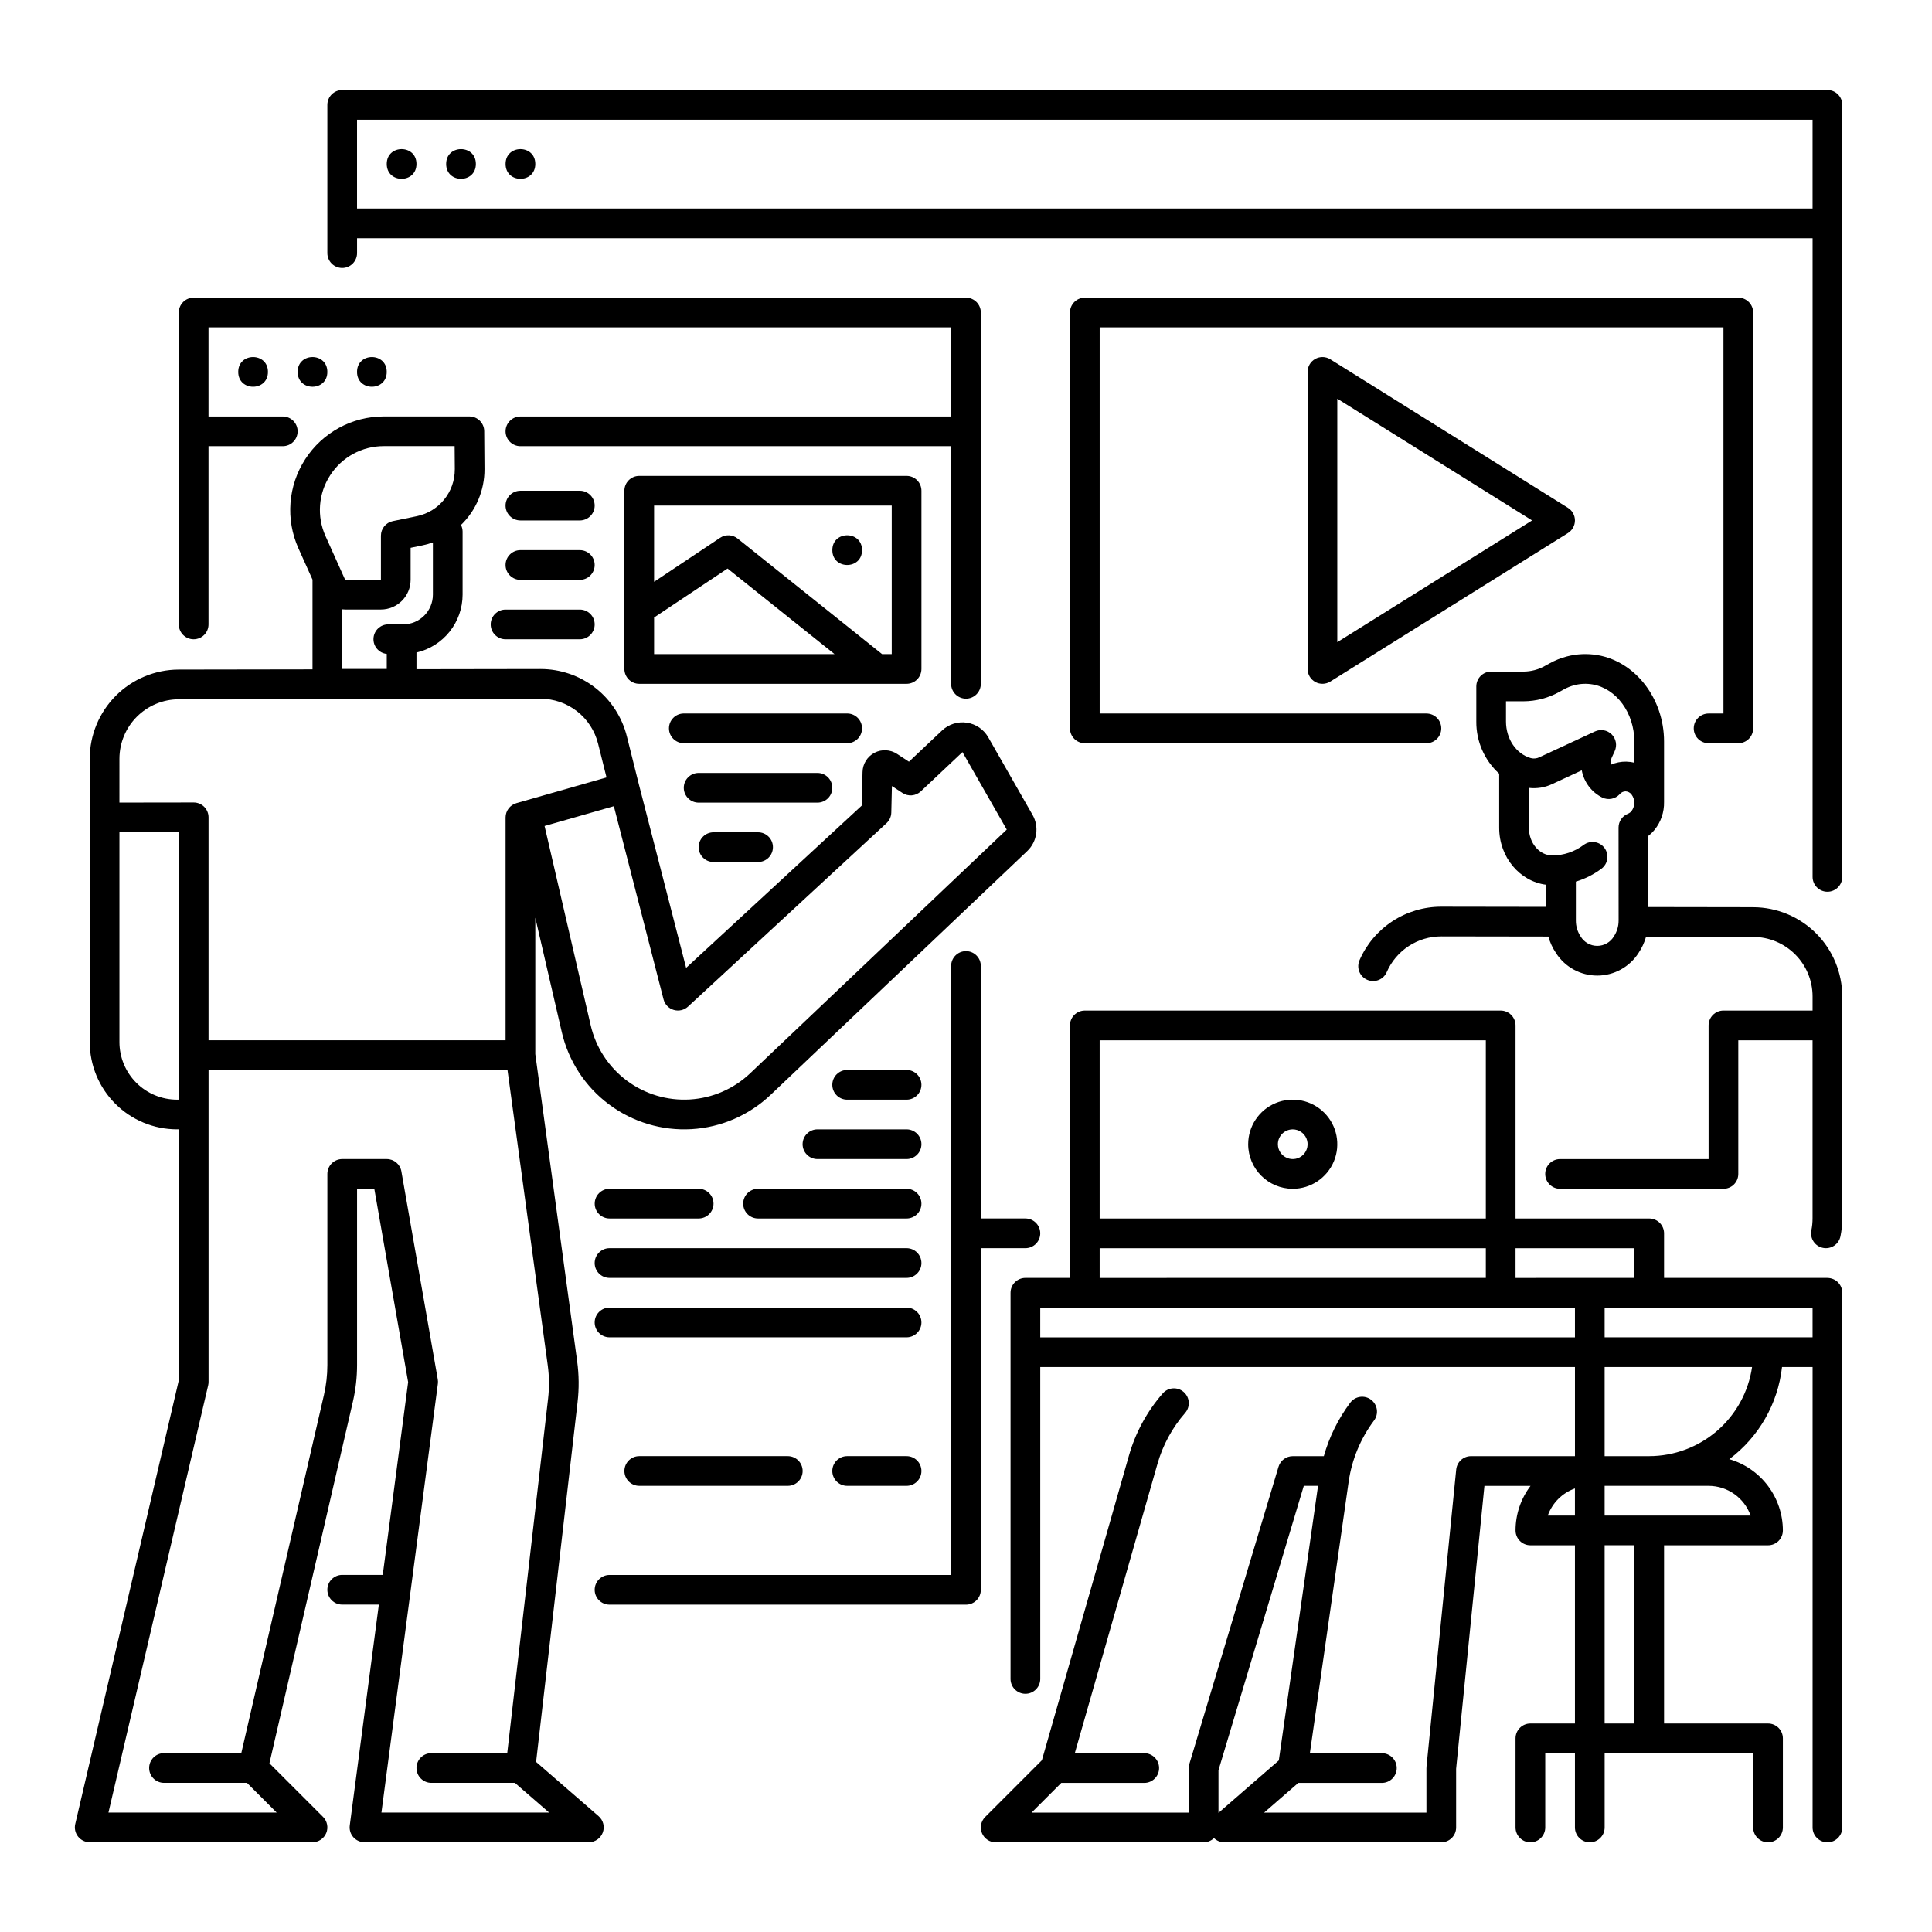
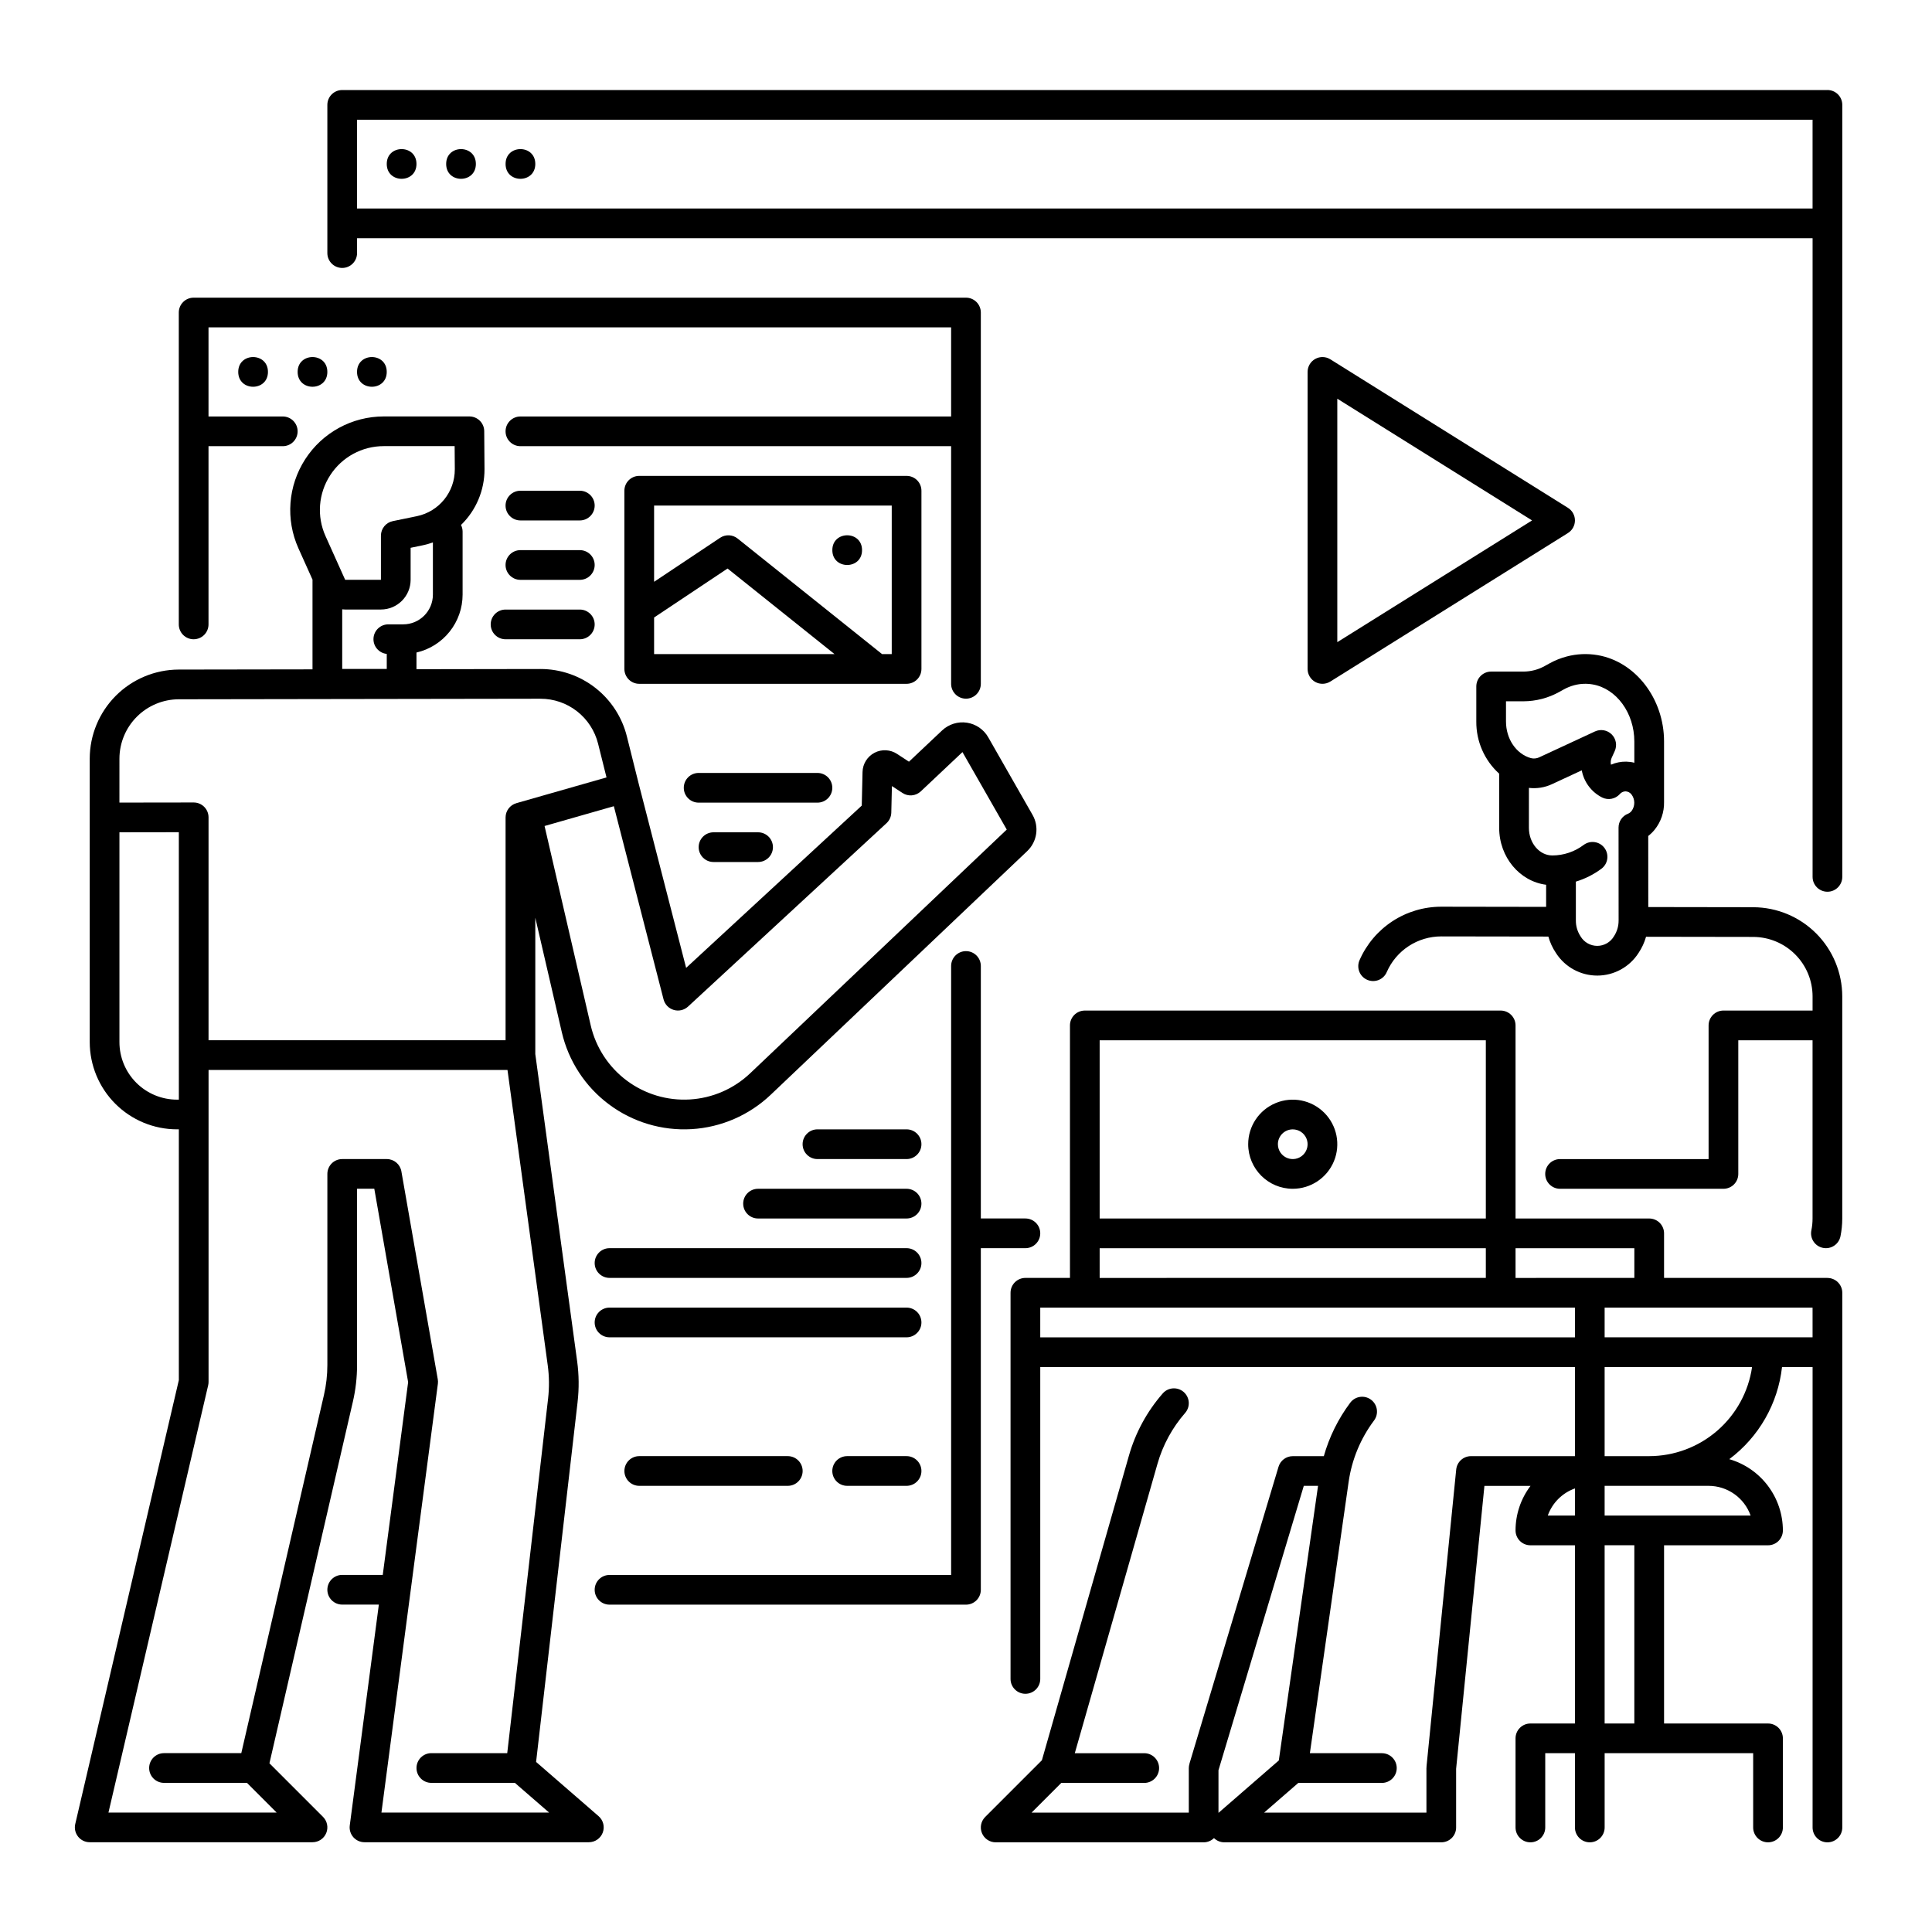
<svg xmlns="http://www.w3.org/2000/svg" fill="#000000" width="800px" height="800px" version="1.1" viewBox="144 144 512 512">
  <g>
    <path d="m254.37 187.45c0 5.25-7.875 5.25-7.875 0 0-5.246 7.875-5.246 7.875 0" />
    <path d="m270.11 187.45c0 5.25-7.871 5.25-7.871 0 0-5.246 7.871-5.246 7.871 0" />
    <path d="m285.86 187.45c0 5.25-7.875 5.25-7.875 0 0-5.246 7.875-5.246 7.875 0" />
    <path d="m286.07 610.93 10.996-95.359h-0.004c0.414-3.59 0.379-7.219-0.109-10.805l-11.094-81.422v-36.141l7.019 30.316c1.773 7.656 6.195 14.438 12.488 19.141 6.293 4.707 14.047 7.035 21.895 6.574 7.844-0.461 15.27-3.684 20.969-9.094l68.004-64.598h-0.004c2.625-2.496 3.203-6.461 1.398-9.602l-11.723-20.527c-1.195-2.102-3.285-3.535-5.676-3.894-2.387-0.355-4.809 0.402-6.566 2.059l-8.781 8.281-3.137-2.055c-1.793-1.184-4.086-1.305-5.992-0.312-1.906 0.996-3.121 2.945-3.172 5.094l-0.207 8.91-46.543 43-12.547-48.719-3.148-12.594c-1.27-5.113-4.215-9.652-8.367-12.895-4.152-3.242-9.273-5-14.539-4.992h-0.039l-32.82 0.051v-4.422 0.004c3.469-0.801 6.566-2.75 8.785-5.535 2.223-2.785 3.434-6.238 3.438-9.801v-16.727c-0.004-0.605-0.148-1.203-0.422-1.742 4.008-3.879 6.258-9.227 6.227-14.801l-0.074-10.055c-0.016-2.164-1.773-3.906-3.934-3.906h-22.688c-8.41 0-16.246 4.266-20.812 11.328-4.57 7.062-5.246 15.957-1.801 23.629l3.75 8.34h-0.023v23.73l-35.461 0.055c-6.254 0.02-12.246 2.512-16.664 6.938-4.418 4.43-6.906 10.422-6.914 16.68v75.105c0.008 6.129 2.445 12.008 6.781 16.344 4.336 4.332 10.211 6.773 16.344 6.777h0.492v66.457l-27.453 117.64c-0.273 1.168 0.004 2.398 0.75 3.34s1.883 1.492 3.086 1.488h59.039c1.594 0 3.027-0.957 3.637-2.43 0.609-1.469 0.273-3.164-0.852-4.289l-14.199-14.203 22.117-95.844v0.004c0.738-3.195 1.105-6.461 1.105-9.738v-46.684h4.566l8.969 51.254-6.727 51.082h-10.742c-2.176 0-3.938 1.762-3.938 3.938 0 2.172 1.762 3.934 3.938 3.934h9.707l-7.707 58.527c-0.148 1.125 0.195 2.258 0.941 3.109 0.75 0.852 1.828 1.34 2.961 1.34h59.457c1.645 0 3.113-1.02 3.688-2.559 0.578-1.539 0.137-3.273-1.105-4.348zm-27.348-309.34c-0.004 4.348-3.527 7.867-7.871 7.871h-3.938c-2.09-0.008-3.824 1.629-3.934 3.719-0.113 2.09 1.438 3.898 3.516 4.113v3.977h-11.805v-15.793c0.254 0.023 0.508 0.051 0.766 0.051h9.492-0.004c4.348-0.004 7.867-3.527 7.875-7.871v-8.484l3.254-0.672c0.898-0.191 1.781-0.441 2.648-0.754zm-27.227-31.629c3.109-4.828 8.465-7.742 14.207-7.731h18.781l0.047 6.144h-0.004c0.031 6-4.164 11.191-10.039 12.414l-6.394 1.316c-1.828 0.379-3.144 1.988-3.144 3.856v11.695h-9.477l-5.199-11.566c-2.367-5.234-1.906-11.312 1.223-16.129zm91.055 141.68c1.328 0.395 2.766 0.055 3.785-0.883l52.605-48.609c0.781-0.727 1.238-1.734 1.262-2.801l0.164-7.031 2.801 1.832v-0.004c1.52 1 3.527 0.82 4.852-0.426l11.043-10.406 11.738 20.531-67.996 64.59 0.004-0.004c-4.352 4.133-10.023 6.59-16.012 6.941s-11.91-1.426-16.715-5.019c-4.801-3.594-8.18-8.77-9.535-14.613l-12.23-52.84 18.359-5.246 13.176 51.199c0.348 1.34 1.371 2.398 2.699 2.789zm-146.9-66.578c0.008-4.172 1.664-8.168 4.609-11.117 2.949-2.953 6.941-4.617 11.113-4.629l95.832-0.148h0.027l-0.004 0.004c3.512-0.008 6.926 1.164 9.695 3.328 2.766 2.16 4.731 5.188 5.578 8.594l2.231 8.93-23.891 6.824v0.004c-1.688 0.48-2.856 2.027-2.856 3.781v59.039l-78.719 0.004v-59.074c0-1.047-0.414-2.047-1.152-2.785-0.738-0.738-1.738-1.152-2.785-1.152h-0.008l-19.672 0.027zm15.254 90.355c-4.043-0.004-7.922-1.613-10.781-4.473-2.859-2.859-4.469-6.734-4.473-10.777v-55.602l15.742-0.023 0.004 70.875zm54.18 188.93 14.957-113.63v-0.004c0.051-0.395 0.043-0.797-0.027-1.191l-9.645-55.105 0.004 0.004c-0.332-1.883-1.961-3.258-3.875-3.258h-11.805c-2.176 0-3.938 1.762-3.938 3.934v50.621c0 2.684-0.305 5.356-0.906 7.965l-21.906 94.918h-20.484c-2.172 0-3.934 1.766-3.934 3.938 0 2.176 1.762 3.938 3.934 3.938h21.984l7.871 7.871h-44.574l26.43-113.25c0.066-0.293 0.098-0.594 0.098-0.895v-82.656h79.219l10.668 78.285v-0.004c0.398 2.934 0.43 5.902 0.09 8.84l-10.824 93.934h-20.113c-2.172 0-3.934 1.766-3.934 3.938 0 2.176 1.762 3.938 3.934 3.938h22.141l9.066 7.871z" />
    <path d="m195.32 313.41c1.047 0 2.047-0.414 2.785-1.152 0.738-0.738 1.152-1.738 1.152-2.785v-47.23h19.68c2.176 0 3.938-1.762 3.938-3.938 0-2.172-1.762-3.934-3.938-3.934h-19.68v-23.617h196.8v23.617h-114.14c-2.172 0-3.938 1.762-3.938 3.934 0 2.176 1.766 3.938 3.938 3.938h114.14v62.977c0 2.172 1.762 3.934 3.938 3.934 2.172 0 3.934-1.762 3.934-3.934v-98.402c0-1.043-0.414-2.043-1.152-2.781s-1.738-1.152-2.781-1.152h-204.68c-2.172 0-3.934 1.762-3.934 3.934v82.656c0 1.047 0.414 2.047 1.152 2.785 0.738 0.738 1.738 1.152 2.781 1.152z" />
    <path d="m388.19 321.28v-47.23c0-1.043-0.414-2.047-1.152-2.785-0.738-0.738-1.742-1.152-2.785-1.152h-70.848c-2.172 0-3.938 1.762-3.938 3.938v47.23c0 1.043 0.418 2.047 1.156 2.785 0.734 0.738 1.738 1.152 2.781 1.152h70.848c1.043 0 2.047-0.414 2.785-1.152 0.738-0.738 1.152-1.742 1.152-2.785zm-70.848-13.637 19.469-12.98 28.352 22.684h-47.82zm62.977 9.703h-2.559l-38.277-30.625h-0.004c-1.336-1.074-3.215-1.152-4.641-0.203l-17.496 11.664v-20.199h62.977z" />
    <path d="m215.01 242.56c0 5.246-7.875 5.246-7.875 0 0-5.25 7.875-5.25 7.875 0" />
    <path d="m230.75 242.56c0 5.246-7.871 5.246-7.871 0 0-5.25 7.871-5.25 7.871 0" />
    <path d="m246.49 242.56c0 5.246-7.871 5.246-7.871 0 0-5.25 7.871-5.25 7.871 0" />
    <path d="m313.41 529.89c-2.172 0-3.938 1.762-3.938 3.938 0 2.172 1.766 3.934 3.938 3.934h39.359c2.176 0 3.938-1.762 3.938-3.934 0-2.176-1.762-3.938-3.938-3.938z" />
    <path d="m384.25 529.89h-15.742c-2.176 0-3.938 1.762-3.938 3.938 0 2.172 1.762 3.934 3.938 3.934h15.742c2.176 0 3.938-1.762 3.938-3.934 0-2.176-1.762-3.938-3.938-3.938z" />
    <path d="m384.25 490.53h-78.719c-2.176 0-3.938 1.762-3.938 3.934 0 2.176 1.762 3.938 3.938 3.938h78.719c2.176 0 3.938-1.762 3.938-3.938 0-2.172-1.762-3.934-3.938-3.934z" />
    <path d="m384.25 474.78h-78.719c-2.176 0-3.938 1.766-3.938 3.938s1.762 3.938 3.938 3.938h78.719c2.176 0 3.938-1.766 3.938-3.938s-1.762-3.938-3.938-3.938z" />
-     <path d="m305.54 466.91h23.617-0.004c2.176 0 3.938-1.762 3.938-3.934 0-2.176-1.762-3.938-3.938-3.938h-23.613c-2.176 0-3.938 1.762-3.938 3.938 0 2.172 1.762 3.934 3.938 3.934z" />
    <path d="m384.25 459.04h-39.359c-2.176 0-3.938 1.762-3.938 3.938 0 2.172 1.762 3.934 3.938 3.934h39.359c2.176 0 3.938-1.762 3.938-3.934 0-2.176-1.762-3.938-3.938-3.938z" />
    <path d="m384.25 443.29h-23.617c-2.172 0-3.934 1.766-3.934 3.938 0 2.176 1.762 3.938 3.934 3.938h23.617c2.176 0 3.938-1.762 3.938-3.938 0-2.172-1.762-3.938-3.938-3.938z" />
-     <path d="m384.25 427.55h-15.742c-2.176 0-3.938 1.762-3.938 3.938 0 2.172 1.762 3.934 3.938 3.934h15.742c2.176 0 3.938-1.762 3.938-3.934 0-2.176-1.762-3.938-3.938-3.938z" />
-     <path d="m372.45 337.02c0-1.047-0.414-2.047-1.152-2.785s-1.738-1.152-2.781-1.152h-43.297c-2.176 0-3.938 1.762-3.938 3.938 0 2.172 1.762 3.934 3.938 3.934h43.297c1.043 0 2.043-0.414 2.781-1.152 0.738-0.738 1.152-1.738 1.152-2.781z" />
    <path d="m364.57 352.77c0-1.043-0.414-2.043-1.152-2.781s-1.738-1.152-2.785-1.152h-31.488c-2.172 0-3.934 1.762-3.934 3.934 0 2.176 1.762 3.938 3.934 3.938h31.488c1.047 0 2.047-0.414 2.785-1.152s1.152-1.742 1.152-2.785z" />
    <path d="m333.09 364.57c-2.172 0-3.938 1.762-3.938 3.938 0 2.172 1.766 3.934 3.938 3.934h11.809c2.172 0 3.938-1.762 3.938-3.934 0-2.176-1.766-3.938-3.938-3.938z" />
    <path d="m297.66 305.54h-19.684c-2.172 0-3.934 1.762-3.934 3.934 0 2.176 1.762 3.938 3.934 3.938h19.684c2.172 0 3.934-1.762 3.934-3.938 0-2.172-1.762-3.934-3.934-3.934z" />
    <path d="m297.66 289.79h-15.746c-2.172 0-3.938 1.762-3.938 3.938 0 2.172 1.766 3.938 3.938 3.938h15.746c2.172 0 3.934-1.766 3.934-3.938 0-2.176-1.762-3.938-3.934-3.938z" />
    <path d="m297.66 274.05h-15.746c-2.172 0-3.938 1.762-3.938 3.934 0 2.176 1.766 3.938 3.938 3.938h15.746c2.172 0 3.934-1.762 3.934-3.938 0-2.172-1.762-3.934-3.934-3.934z" />
    <path d="m372.45 289.79c0 5.25-7.871 5.25-7.871 0 0-5.246 7.871-5.246 7.871 0" />
    <path d="m415.74 474.78c2.176 0 3.938-1.762 3.938-3.934 0-2.176-1.762-3.938-3.938-3.938h-11.809v-66.91c0-2.176-1.762-3.938-3.934-3.938-2.176 0-3.938 1.762-3.938 3.938v161.38h-90.527c-2.176 0-3.938 1.762-3.938 3.938 0 2.172 1.762 3.934 3.938 3.934h94.465c1.043 0 2.043-0.414 2.781-1.152s1.152-1.738 1.152-2.781v-90.531z" />
    <path d="m628.29 167.86h-393.6c-2.176 0-3.938 1.762-3.938 3.938v39.273c0 2.172 1.762 3.938 3.938 3.938 2.172 0 3.934-1.766 3.934-3.938v-3.938h385.73v169.25c0 2.172 1.762 3.938 3.938 3.938 2.172 0 3.934-1.766 3.934-3.938v-204.59c0-1.047-0.414-2.047-1.152-2.785-0.738-0.738-1.738-1.152-2.781-1.152zm-389.67 31.402v-23.531h385.73v23.531z" />
-     <path d="m596.8 333.09c-2.176 0-3.938 1.762-3.938 3.938 0 2.172 1.762 3.934 3.938 3.934h7.871c1.043 0 2.043-0.414 2.781-1.152 0.738-0.738 1.152-1.738 1.152-2.781v-110.21c0-1.043-0.414-2.043-1.152-2.781s-1.738-1.152-2.781-1.152h-173.18c-2.176 0-3.938 1.762-3.938 3.934v110.21c0 1.043 0.414 2.043 1.152 2.781 0.738 0.738 1.738 1.152 2.785 1.152h90.527c2.172 0 3.934-1.762 3.934-3.934 0-2.176-1.762-3.938-3.934-3.938h-86.594v-102.34h165.31v102.34z" />
    <path d="m608.64 384.42-27.828-0.043-0.012-18.836h0.004c0.609-0.477 1.16-1.016 1.652-1.609 1.699-2.09 2.598-4.715 2.535-7.406v-16.031c0-11.336-7.57-21.168-17.613-22.879-2.711-0.465-5.488-0.344-8.148 0.352-1.605 0.418-3.152 1.039-4.606 1.844l-1.215 0.672h0.004c-1.738 0.973-3.691 1.484-5.68 1.492h-8.562c-2.172 0-3.934 1.762-3.934 3.938v9.289c-0.047 5.266 2.16 10.301 6.062 13.832v14.359c0 7.773 5.449 14.191 12.441 15.078v5.859l-27.758-0.043h-0.043c-4.59 0-9.078 1.336-12.918 3.844-3.84 2.512-6.867 6.086-8.711 10.289-0.438 0.961-0.469 2.055-0.094 3.035 0.375 0.984 1.129 1.777 2.094 2.199 0.965 0.426 2.062 0.445 3.039 0.055 0.98-0.391 1.762-1.156 2.168-2.129 1.23-2.805 3.25-5.188 5.812-6.863 2.562-1.672 5.559-2.562 8.617-2.562h0.027l28.359 0.043c0.434 1.551 1.113 3.019 2.012 4.352l0.035 0.051h-0.004c2.398 3.711 6.519 5.945 10.938 5.938 4.418-0.012 8.527-2.266 10.91-5.984 0.887-1.32 1.562-2.773 1.996-4.305l28.41 0.043c4.168 0.016 8.164 1.676 11.109 4.629 2.949 2.949 4.606 6.945 4.613 11.117v3.766h-23.621c-2.172 0-3.934 1.766-3.934 3.938v35.426h-39.363c-2.172 0-3.934 1.762-3.934 3.934 0 2.176 1.762 3.938 3.934 3.938h43.297c1.043 0 2.047-0.414 2.785-1.152s1.152-1.738 1.152-2.785v-35.422h19.68v47.23c0 1.059-0.105 2.113-0.316 3.148-0.43 2.133 0.945 4.207 3.074 4.641 2.133 0.434 4.207-0.941 4.641-3.074 0.316-1.551 0.473-3.129 0.473-4.715v-58.871c-0.012-6.254-2.496-12.25-6.914-16.676-4.422-4.426-10.41-6.922-16.668-6.941zm-65.535-54.57h4.629c3.32-0.012 6.59-0.863 9.492-2.481l1.219-0.676c0.871-0.484 1.801-0.855 2.766-1.109 1.582-0.414 3.234-0.484 4.844-0.207 6.305 1.074 11.059 7.57 11.059 15.117v5.637l0.004 0.004c-0.711-0.18-1.434-0.277-2.164-0.293-1.387-0.02-2.762 0.254-4.035 0.805-0.129-0.617-0.059-1.262 0.195-1.836l0.805-1.762v-0.004c0.684-1.496 0.363-3.266-0.805-4.426-1.172-1.16-2.938-1.473-4.434-0.777l-14.715 6.828v0.004c-0.703 0.344-1.508 0.43-2.269 0.234-3.887-1.094-6.594-5.082-6.594-9.707zm32.328 29.793c-1.508 0.59-2.5 2.043-2.5 3.664l0.016 24.652-0.004 0.004c0.012 1.484-0.422 2.938-1.242 4.18-0.922 1.562-2.602 2.523-4.418 2.523s-3.496-0.961-4.422-2.523l-0.023-0.035v-0.004c-0.801-1.23-1.227-2.672-1.219-4.141v-10.324c2.434-0.738 4.723-1.895 6.766-3.41 1.746-1.297 2.109-3.762 0.816-5.508-1.297-1.746-3.762-2.109-5.508-0.812-2.391 1.805-5.305 2.785-8.301 2.797-3.43 0-6.219-3.285-6.219-7.316l0.004-10.594c2.086 0.246 4.203-0.094 6.109-0.984l7.894-3.664c0.578 3.117 2.586 5.785 5.418 7.203 1.578 0.773 3.477 0.406 4.652-0.898 0.383-0.465 0.953-0.734 1.555-0.738 0.617 0.031 1.188 0.332 1.559 0.824 0.977 1.301 0.98 3.082 0.012 4.387-0.246 0.316-0.574 0.562-0.945 0.719z" />
    <path d="m496.55 239.22c-1.215-0.758-2.746-0.797-3.996-0.102-1.25 0.691-2.027 2.012-2.027 3.441v78.719c0 1.434 0.777 2.75 2.027 3.445 1.25 0.691 2.781 0.652 3.996-0.105l62.977-39.359h-0.004c1.152-0.723 1.852-1.984 1.852-3.34s-0.699-2.617-1.852-3.336zm1.848 74.957v-64.516l51.613 32.258z" />
    <path d="m628.29 482.66h-43.297v-11.809c0-1.043-0.414-2.047-1.152-2.785-0.738-0.738-1.742-1.152-2.785-1.152h-35.422v-51.168c0-1.043-0.418-2.043-1.156-2.781-0.738-0.738-1.738-1.156-2.781-1.156h-110.21c-2.176 0-3.938 1.766-3.938 3.938v66.914h-11.809c-2.172 0-3.938 1.762-3.938 3.934v102.34c0 2.176 1.766 3.938 3.938 3.938 2.176 0 3.938-1.762 3.938-3.938v-82.656h141.7v23.617h-27.551c-2.023 0-3.715 1.531-3.918 3.543l-7.871 78.719h0.02c-0.02 0.133-0.035 0.262-0.039 0.395v11.809h-43.02l9.066-7.871h22.145c2.172 0 3.938-1.762 3.938-3.938 0-2.172-1.766-3.938-3.938-3.938h-19.078l10.273-71.922c0.844-5.891 3.156-11.477 6.727-16.242 1.305-1.738 0.949-4.207-0.789-5.512-1.738-1.305-4.207-0.949-5.512 0.789-3.184 4.254-5.559 9.055-7.004 14.168h-8.234c-1.738 0-3.269 1.141-3.769 2.805l-23.617 78.719h0.02v0.004c-0.117 0.363-0.18 0.746-0.184 1.129v11.809h-41.664l7.871-7.871h21.984c2.176 0 3.938-1.762 3.938-3.938 0-2.172-1.762-3.938-3.938-3.938h-18.402l21.898-76.645c1.418-4.996 3.926-9.613 7.34-13.523 1.43-1.641 1.258-4.125-0.379-5.555-1.641-1.426-4.129-1.258-5.555 0.383-4.176 4.777-7.242 10.426-8.973 16.531l-23.051 80.68-15.023 15.023h-0.004c-1.125 1.125-1.465 2.82-0.855 4.293 0.613 1.473 2.051 2.434 3.644 2.43h55.105c1.023 0 2.008-0.402 2.742-1.121 0.73 0.719 1.719 1.121 2.742 1.121h57.488c1.047 0 2.047-0.414 2.785-1.152 0.738-0.738 1.152-1.738 1.152-2.781v-15.551l7.5-74.98h12.219c-2.578 3.398-3.973 7.547-3.973 11.809 0 1.043 0.414 2.047 1.152 2.785 0.738 0.738 1.738 1.152 2.781 1.152h11.809v47.23h-11.809c-2.172 0-3.934 1.762-3.934 3.938v23.617c0 2.172 1.762 3.934 3.934 3.934 2.176 0 3.938-1.762 3.938-3.934v-19.684h7.871v19.684c0 2.172 1.762 3.934 3.938 3.934 2.172 0 3.934-1.762 3.934-3.934v-19.684h39.359v19.684c0 2.172 1.766 3.934 3.938 3.934 2.176 0 3.938-1.762 3.938-3.934v-23.617c0-1.043-0.414-2.047-1.152-2.785s-1.742-1.152-2.785-1.152h-27.551v-47.23h27.551c1.043 0 2.047-0.414 2.785-1.152 0.738-0.738 1.152-1.742 1.152-2.785-0.008-4.262-1.395-8.402-3.957-11.809-2.559-3.406-6.152-5.891-10.246-7.078 7.828-5.859 12.887-14.691 13.977-24.41h8.098v122.02c0 2.172 1.762 3.934 3.938 3.934 2.172 0 3.934-1.762 3.934-3.934v-141.7c0-1.043-0.414-2.043-1.152-2.781-0.738-0.738-1.738-1.152-2.781-1.152zm-161.38 141.77v-11.301l22.609-75.363h3.777l-10.395 72.773zm110.21-149.64v7.871l-31.484 0.004v-7.871zm-39.359-55.105v47.23l-102.34 0.004v-47.23zm-102.34 55.105h102.34v7.871l-102.34 0.004zm-15.742 23.617v-7.871h141.7v7.871zm134.5 47.23v0.004c1.195-3.359 3.84-5.996 7.195-7.191v7.191zm22.938 55.105h-7.871v-47.23h7.871zm19.68-62.977h0.004c5 0.008 9.457 3.16 11.133 7.875h-38.688v-7.871h27.551zm-15.742-7.871h-11.809v-23.617h39.074c-0.953 6.555-4.231 12.547-9.238 16.883-5.008 4.336-11.406 6.727-18.027 6.734zm-11.809-31.488v-7.871h55.105v7.871z" />
    <path d="m486.59 459.04c4.777 0 9.082-2.879 10.91-7.289 1.828-4.414 0.816-9.492-2.559-12.867-3.379-3.379-8.457-4.391-12.871-2.562-4.41 1.828-7.289 6.133-7.289 10.91 0.008 6.519 5.293 11.801 11.809 11.809zm0-15.742v-0.004c1.594 0 3.027 0.961 3.637 2.43 0.609 1.473 0.273 3.164-0.852 4.293-1.125 1.125-2.82 1.461-4.289 0.852-1.473-0.609-2.43-2.043-2.43-3.637 0-2.172 1.762-3.938 3.934-3.938z" />
  </g>
</svg>